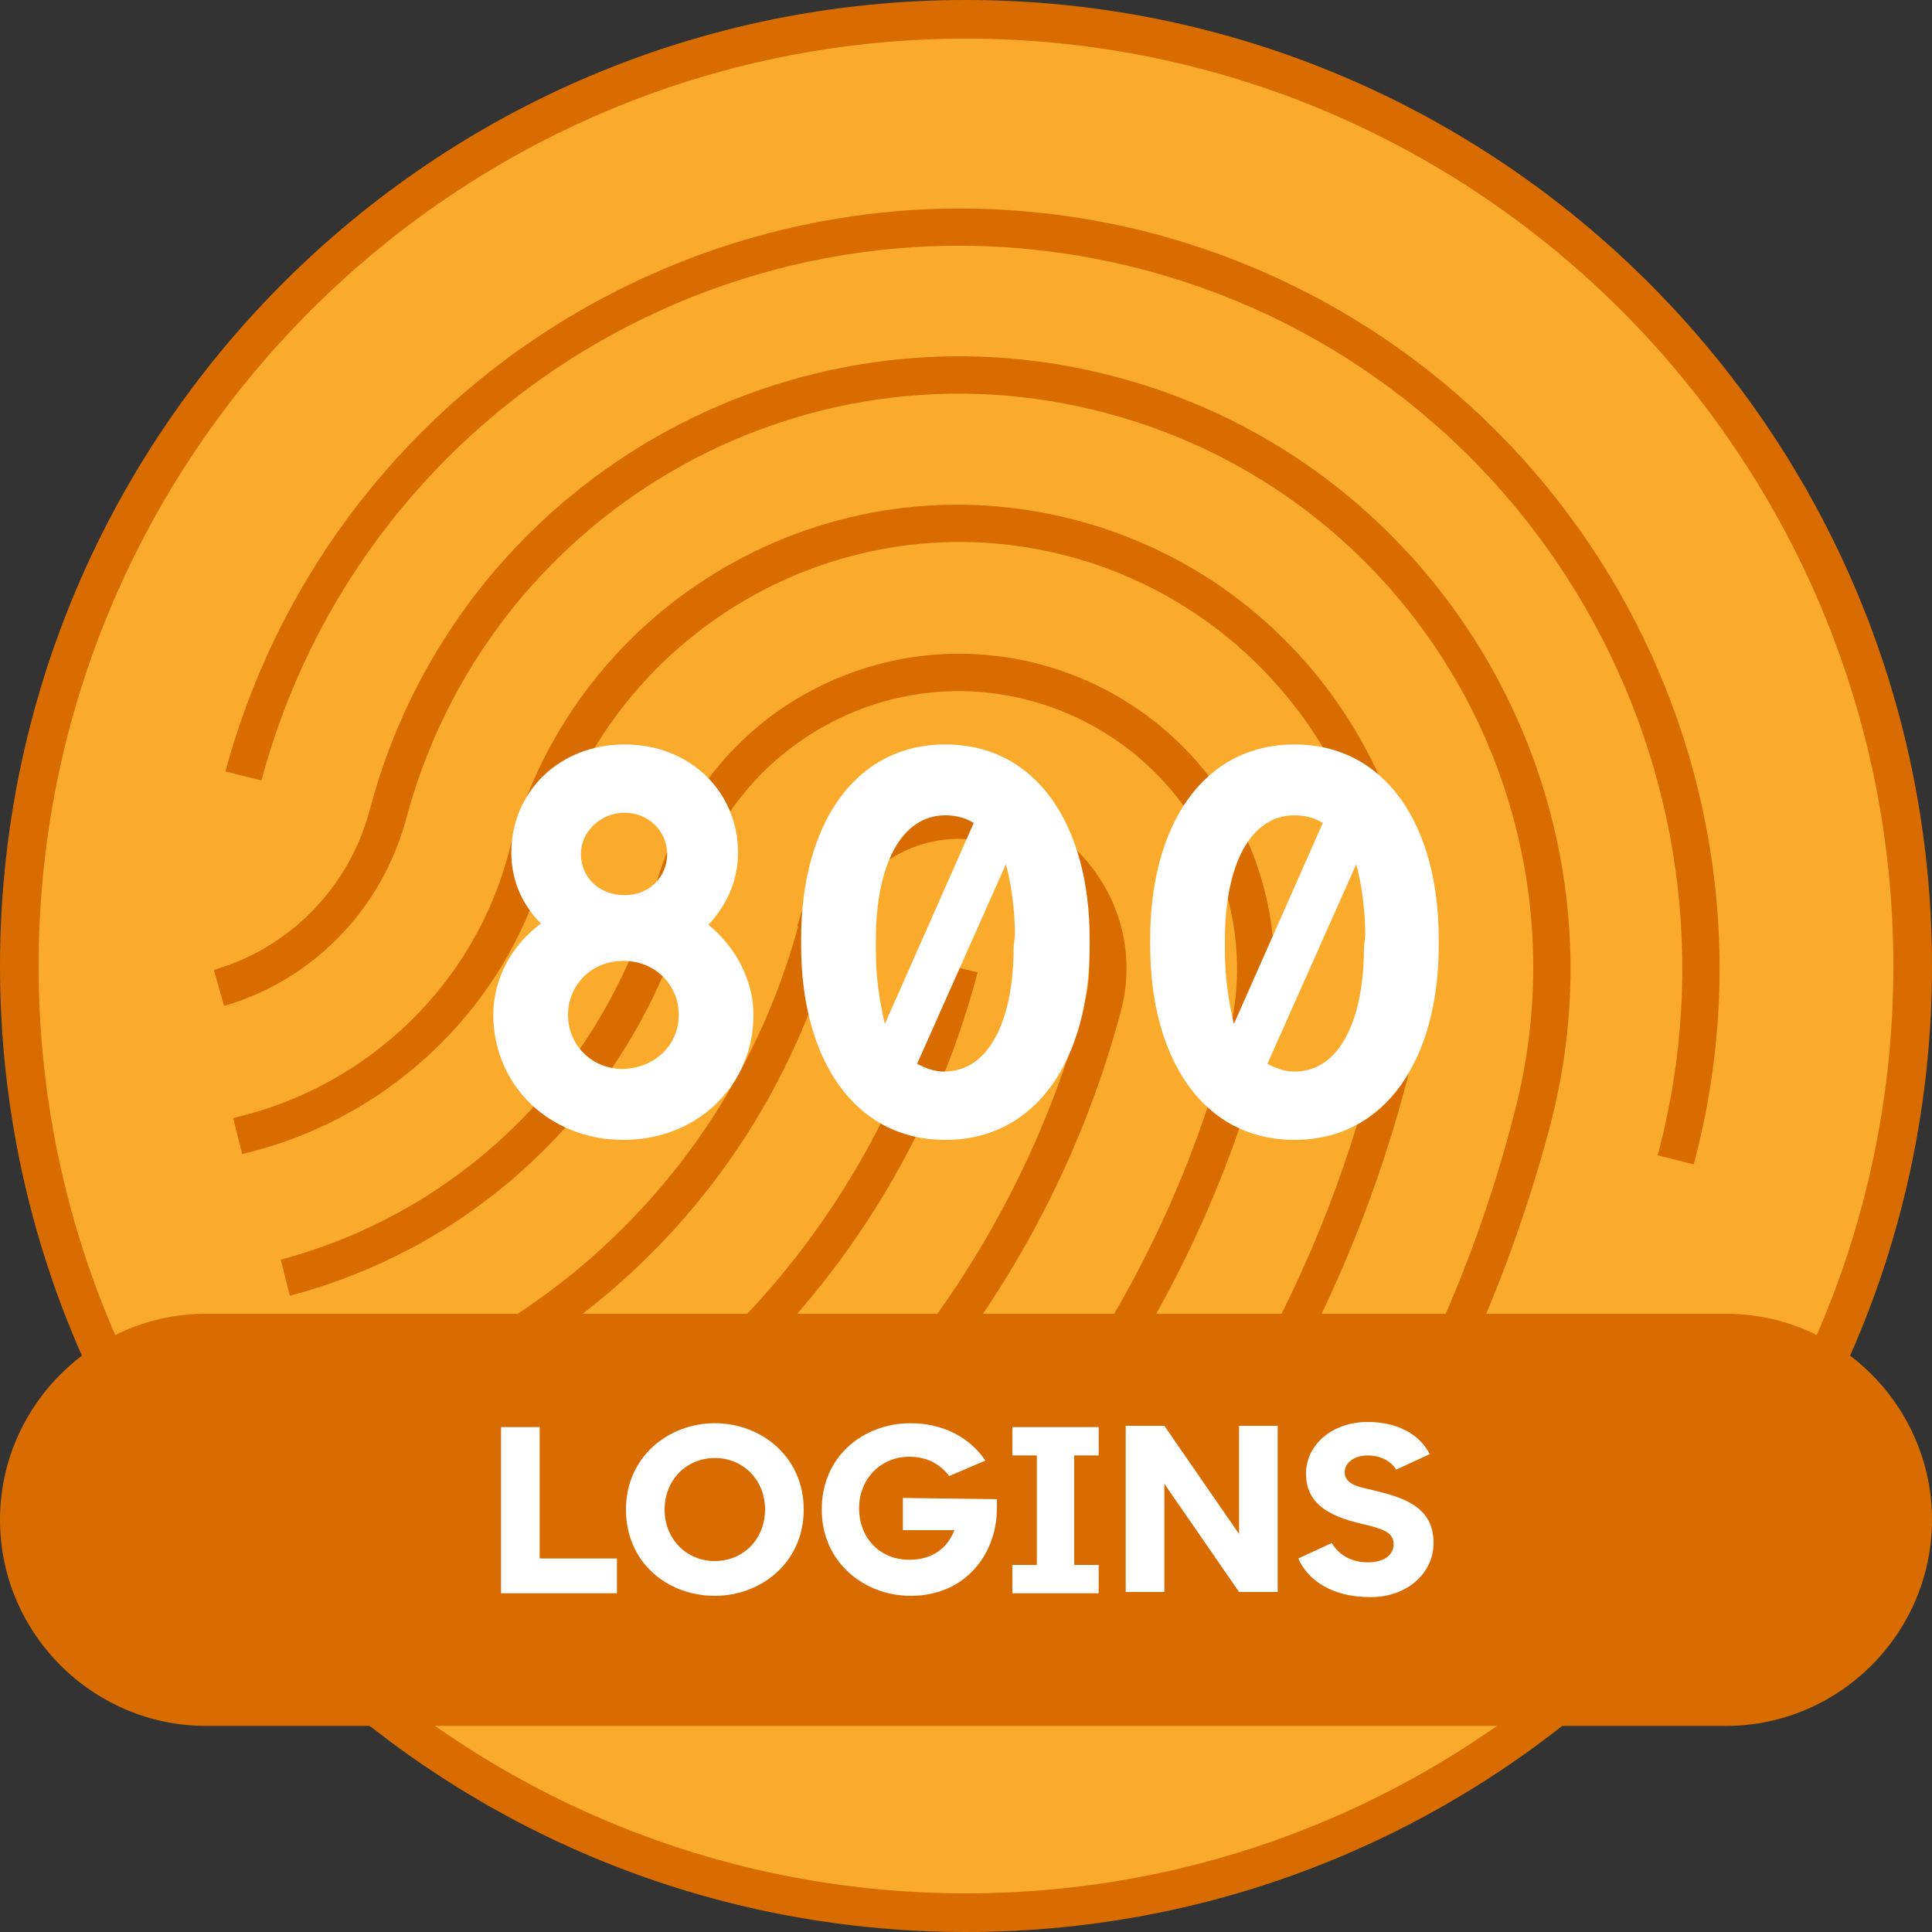
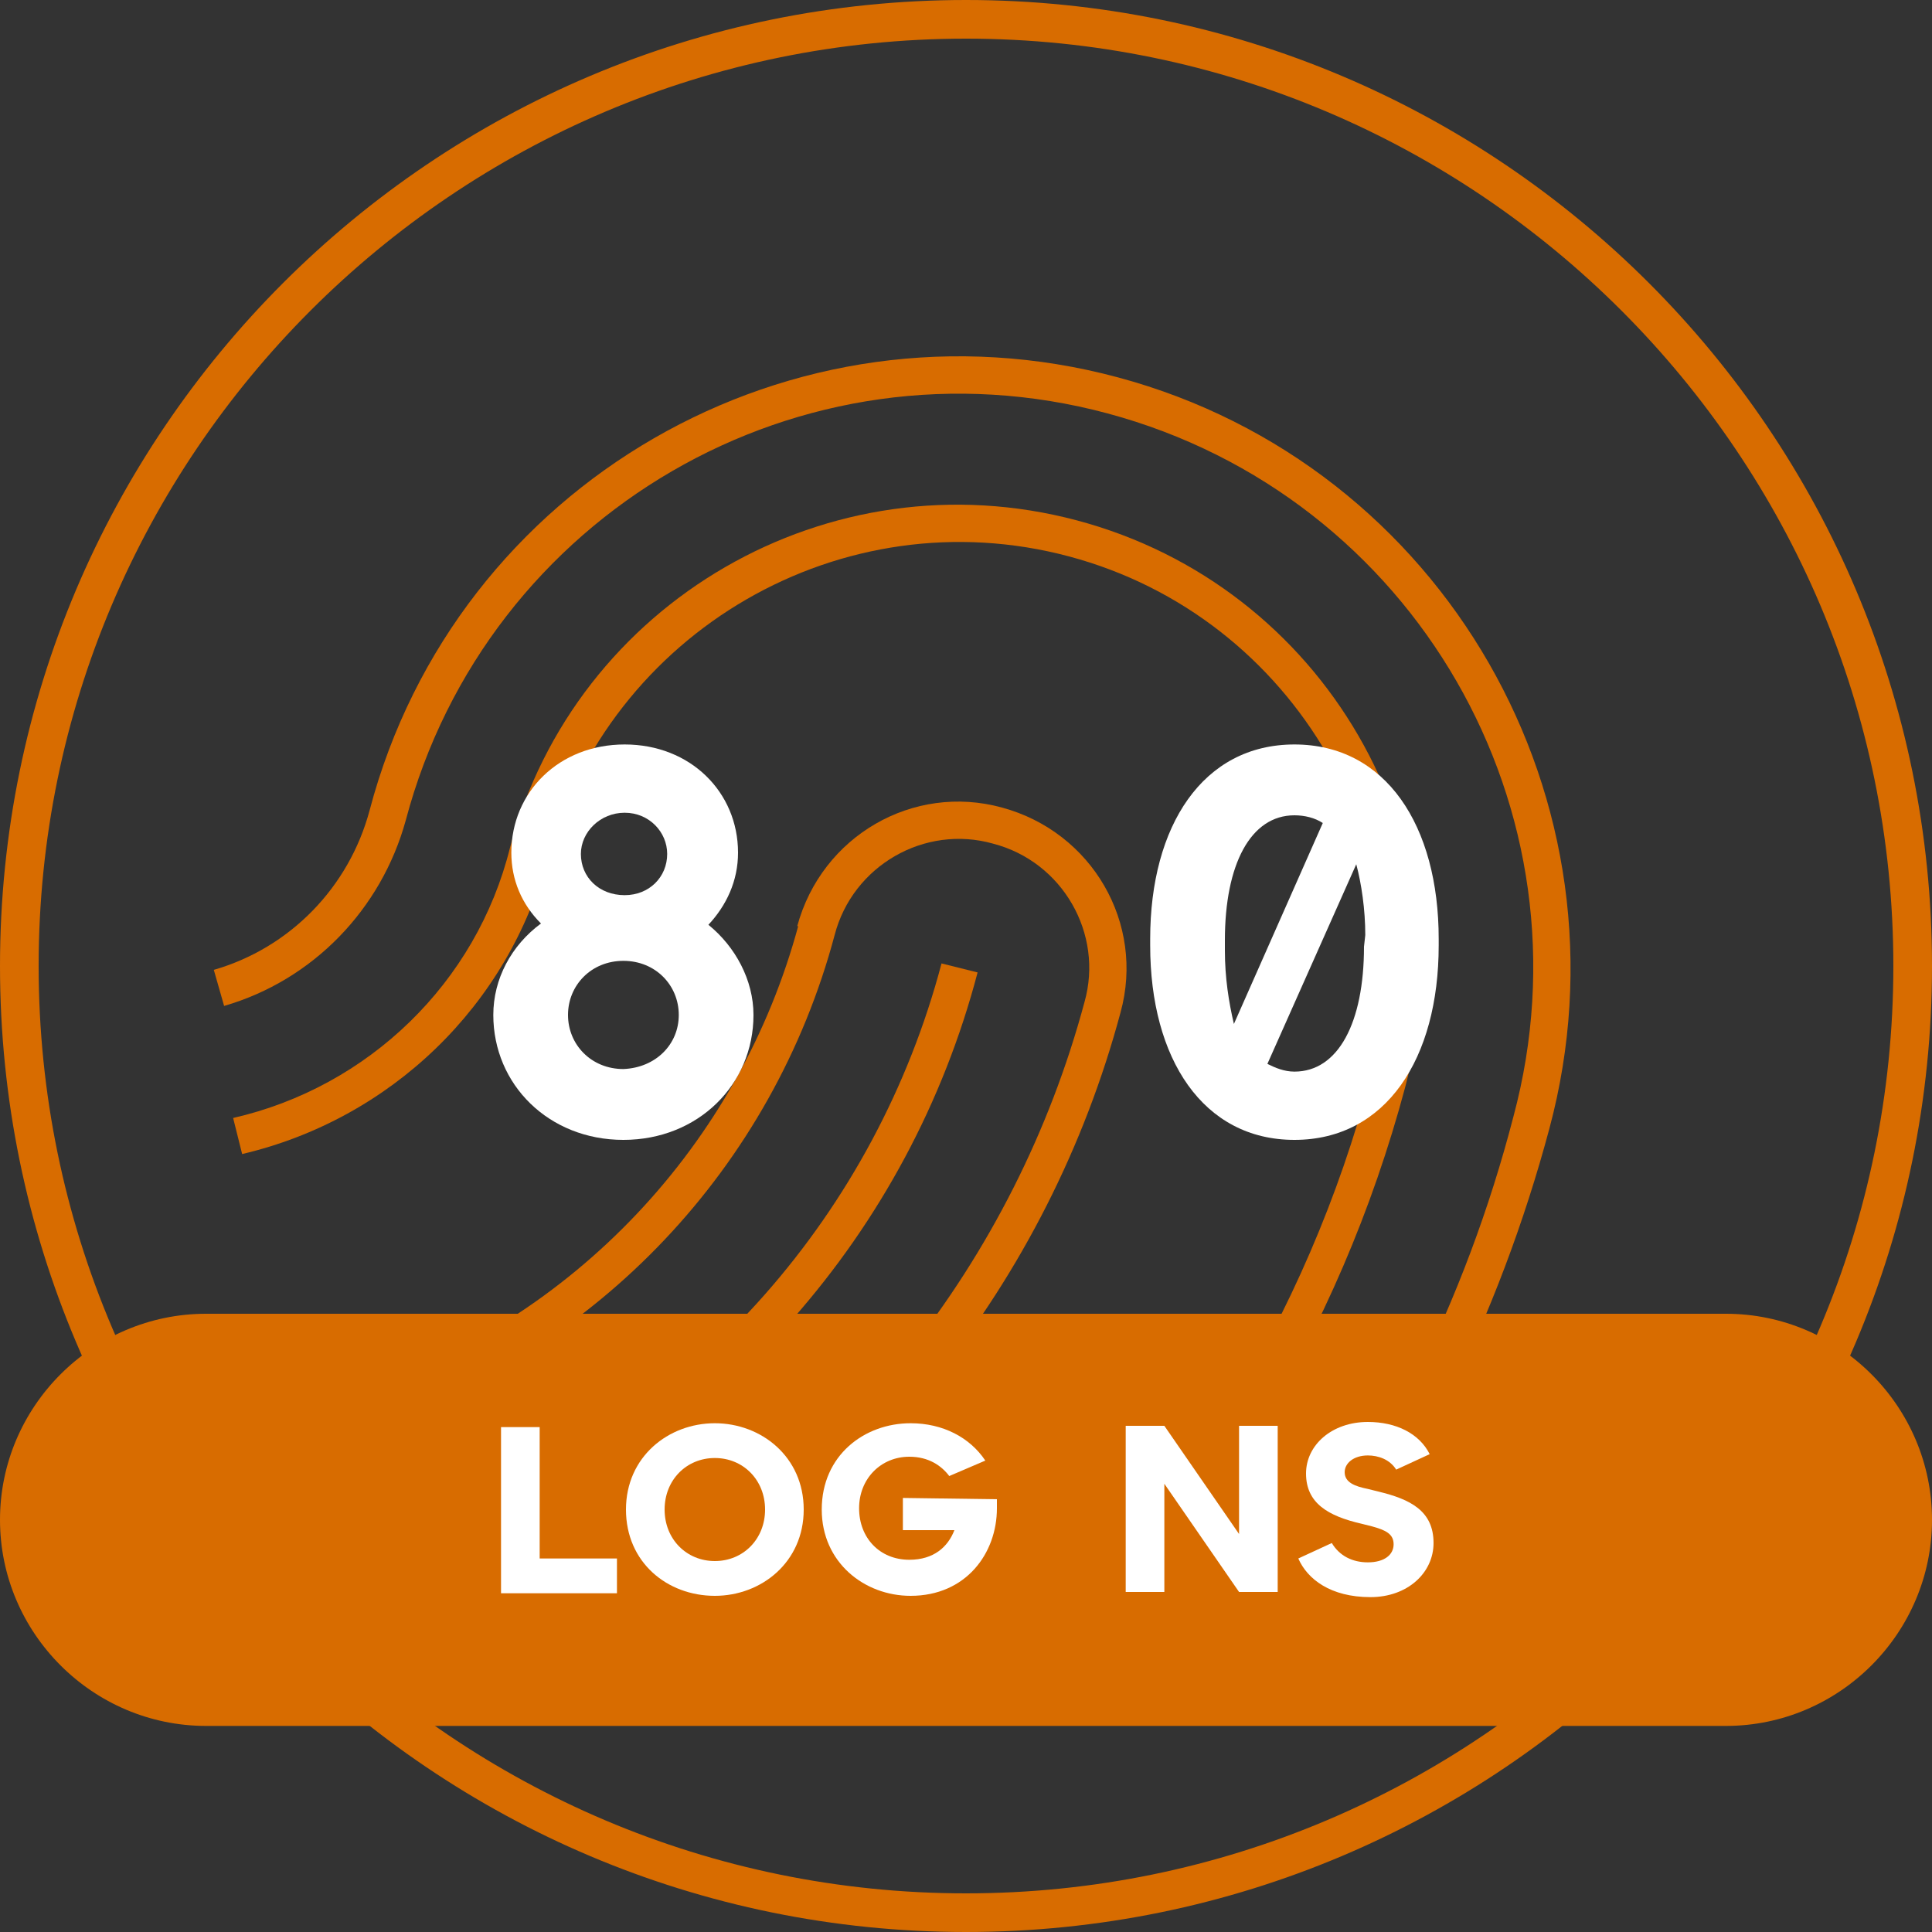
<svg xmlns="http://www.w3.org/2000/svg" version="1.1" id="Layer_1" x="0px" y="0px" viewBox="0 0 150 150" style="enable-background:new 0 0 150 150;" xml:space="preserve">
  <rect x="0" y="0" width="150" height="150" fill="#333333" stroke="none" />
  <style type="text/css">
	.st0{fill:#FBAB2C;}
	.st1{fill:#D86C00;}
	.st2{fill:#FFFFFF;}
</style>
  <g id="Layer_1_00000144296297586334119030000016392552758511527562_">
    <g>
      <g>
-         <circle class="st0" cx="75" cy="75" r="73.5" />
        <g>
          <path class="st1" d="M75,3c39.7,0,72,32.3,72,72s-32.3,72-72,72S3,114.7,3,75S35.3,3,75,3 M75,0C33.6,0,0,33.6,0,75      s33.6,75,75,75s75-33.6,75-75S116.4,0,75,0L75,0z" />
        </g>
      </g>
      <g>
        <g>
-           <path class="st1" d="M89.8,18.2C58.3,9.8,26,28.5,17.5,59.9l2.8,0.7C28.3,30.7,59.1,13,89,21s47.7,38.8,39.7,68.7l2.8,0.7      C139.9,59,121.2,26.7,89.8,18.2L89.8,18.2z" />
          <path class="st1" d="M86.8,29.3c-25.3-6.8-51.4,8.2-58.1,33.6l0,0l0,0c-1.6,6-6.2,10.7-12.1,12.4l0.8,2.8      c6.9-2,12.2-7.5,14.1-14.4c6.3-23.8,30.7-38,54.5-31.6s37.9,30.8,31.5,54.6l0,0C113.8,101,107.1,114.3,98,126l2.3,1.8      c9.3-11.9,16.1-25.6,20-40.2C127.1,62.2,112.1,36.1,86.8,29.3L86.8,29.3z" />
          <path class="st1" d="M42.5,66.6C47.3,49,65.4,38.5,83,43.2s28.1,22.9,23.4,40.5c-4.9,18.5-15.2,35.1-29.5,47.9l1.9,2.1      c14.7-13.1,25.2-30.2,30.3-49.3c5.1-19.2-6.3-38.9-25.5-44s-38.9,6.3-44,25.4c-2.6,10.5-11,18.6-21.5,21l0.7,2.8      C30.3,86.9,39.5,78.1,42.5,66.6z" />
-           <path class="st1" d="M95.7,63C88.9,51.3,74,47.3,62.3,54c-5.6,3.2-9.7,8.6-11.4,14.8C47,83,36,94,21.8,97.8l0.7,2.8      c15.2-4,27-15.8,31.1-30.9C56.7,58.2,68.5,51.3,80,54.4c11.5,3.1,18.4,14.9,15.3,26.4l0,0c-5.3,20-17.7,37.5-34.9,49.2l1.6,2.4      c17.7-12.1,30.5-30.1,36.1-50.9C99.8,75.3,98.9,68.6,95.7,63z" />
          <path class="st1" d="M27.8,108l0.9,2.7C46.4,105,60,90.6,64.8,72.6l0,0c1.4-5.4,7-8.6,12.3-7.1c5.4,1.4,8.6,7,7.1,12.3l0,0      c-5.4,20.1-18.9,37.1-37.3,47l1.4,2.5c19-10.2,33.1-27.8,38.7-48.7c1.9-6.9-2.2-14-9.2-15.9c-6.9-1.9-14,2.2-15.9,9.2l1.4,0.4      L62,71.8C57.4,88.9,44.5,102.5,27.8,108z" />
          <path class="st1" d="M73.1,74.8c-5.1,19.3-19,35.1-37.5,42.5l1.1,2.7c19.3-7.8,33.9-24.3,39.2-44.5L73.1,74.8z" />
        </g>
      </g>
      <g>
        <path class="st1" d="M134,134H16c-8.8,0-16-7.2-16-16l0,0c0-8.8,7.2-16,16-16h118c8.8,0,16,7.2,16,16l0,0     C150,126.8,142.8,134,134,134z" />
        <g>
          <path class="st2" d="M47.9,121v2.7h-9v-12.9h3V121H47.9z" />
          <path class="st2" d="M48.6,117.2c0-4.1,3.3-6.7,6.9-6.7c3.6,0,6.9,2.6,6.9,6.7s-3.3,6.7-6.9,6.7      C51.8,123.9,48.6,121.3,48.6,117.2z M59.4,117.2c0-2.3-1.7-4-3.9-4s-3.9,1.7-3.9,4s1.7,4,3.9,4S59.4,119.5,59.4,117.2z" />
          <path class="st2" d="M77.4,116.4v0.7c0,3.5-2.4,6.8-6.7,6.8c-3.6,0-6.9-2.6-6.9-6.7c0-4.2,3.3-6.7,6.9-6.7      c2.5,0,4.6,1.1,5.8,2.9l-2.8,1.2c-0.6-0.8-1.6-1.5-3.1-1.5c-2.2,0-3.9,1.7-3.9,4s1.6,4,3.9,4c1.9,0,3-1,3.5-2.3h-4v-2.5      L77.4,116.4L77.4,116.4z" />
-           <path class="st2" d="M83.4,113v8.5h1.9v2.2h-6.7v-2.2h1.9V113h-1.9v-2.2h6.7v2.2H83.4z" />
          <path class="st2" d="M99.2,110.7v12.9h-3l-5.8-8.4v8.4h-3v-12.9h3l5.8,8.4v-8.4H99.2z" />
          <path class="st2" d="M100.8,121l2.6-1.2c0.6,1,1.6,1.5,2.8,1.5c1.3,0,2-0.6,2-1.4s-0.6-1.1-1.7-1.4l-0.8-0.2      c-2.6-0.6-4.3-1.6-4.3-3.9c0-2.2,2-4,4.8-4c2.2,0,4,0.9,4.8,2.5l-2.6,1.2c-0.5-0.8-1.4-1.1-2.2-1.1c-1.1,0-1.8,0.6-1.8,1.3      c0,0.8,0.8,1.1,1.8,1.3l0.8,0.2c2.5,0.6,4.3,1.5,4.3,4c0,2.3-2,4.2-4.9,4.2C103.3,124,101.5,122.6,100.8,121z" />
        </g>
      </g>
    </g>
  </g>
  <g id="_x38_00">
    <g>
      <g>
        <path class="st2" d="M58.5,78.8c0,5.4-4.3,9.7-10.1,9.7s-10.1-4.3-10.1-9.7c0-2.8,1.4-5.4,3.7-7.1c-1.5-1.5-2.3-3.4-2.3-5.5     c0-4.7,3.7-8.4,8.8-8.4s8.8,3.7,8.8,8.4c0,2.2-0.9,4.1-2.3,5.6C57.1,73.5,58.5,76.1,58.5,78.8z M52.7,78.8c0-2.3-1.8-4.2-4.3-4.2     s-4.3,1.9-4.3,4.2c0,2.3,1.8,4.2,4.3,4.2C50.9,82.9,52.7,81.1,52.7,78.8z M45.1,66.3c0,1.8,1.4,3.2,3.4,3.2     c1.9,0,3.3-1.4,3.3-3.2c0-1.7-1.4-3.2-3.3-3.2S45.1,64.6,45.1,66.3z" />
-         <path class="st2" d="M84.6,72.9v0.5c0,8.8-4.1,15.1-11.2,15.1s-11.2-6.3-11.2-15.1v-0.5c0-8.8,4.1-15.1,11.2-15.1     C80.5,57.8,84.6,64.1,84.6,72.9z M68,73.8c0,2.1,0.3,4,0.7,5.7l6.9-15.6c-0.6-0.4-1.4-0.6-2.2-0.6C70,63.3,68,67.1,68,73V73.8z      M78.8,72.6c0-2-0.3-4-0.7-5.5l-6.9,15.5c0.6,0.3,1.3,0.6,2.1,0.6c3.4,0,5.4-3.8,5.4-9.7L78.8,72.6L78.8,72.6z" />
        <path class="st2" d="M111.7,72.9v0.5c0,8.8-4.1,15.1-11.2,15.1s-11.2-6.3-11.2-15.1v-0.5c0-8.8,4.1-15.1,11.2-15.1     S111.7,64.1,111.7,72.9z M95.1,73.8c0,2.1,0.3,4,0.7,5.7l6.9-15.6c-0.6-0.4-1.4-0.6-2.2-0.6c-3.4,0-5.4,3.8-5.4,9.7V73.8z      M106,72.6c0-2-0.3-4-0.7-5.5l-6.9,15.5c0.6,0.3,1.3,0.6,2.1,0.6c3.4,0,5.4-3.8,5.4-9.7L106,72.6L106,72.6z" />
      </g>
    </g>
  </g>
</svg>